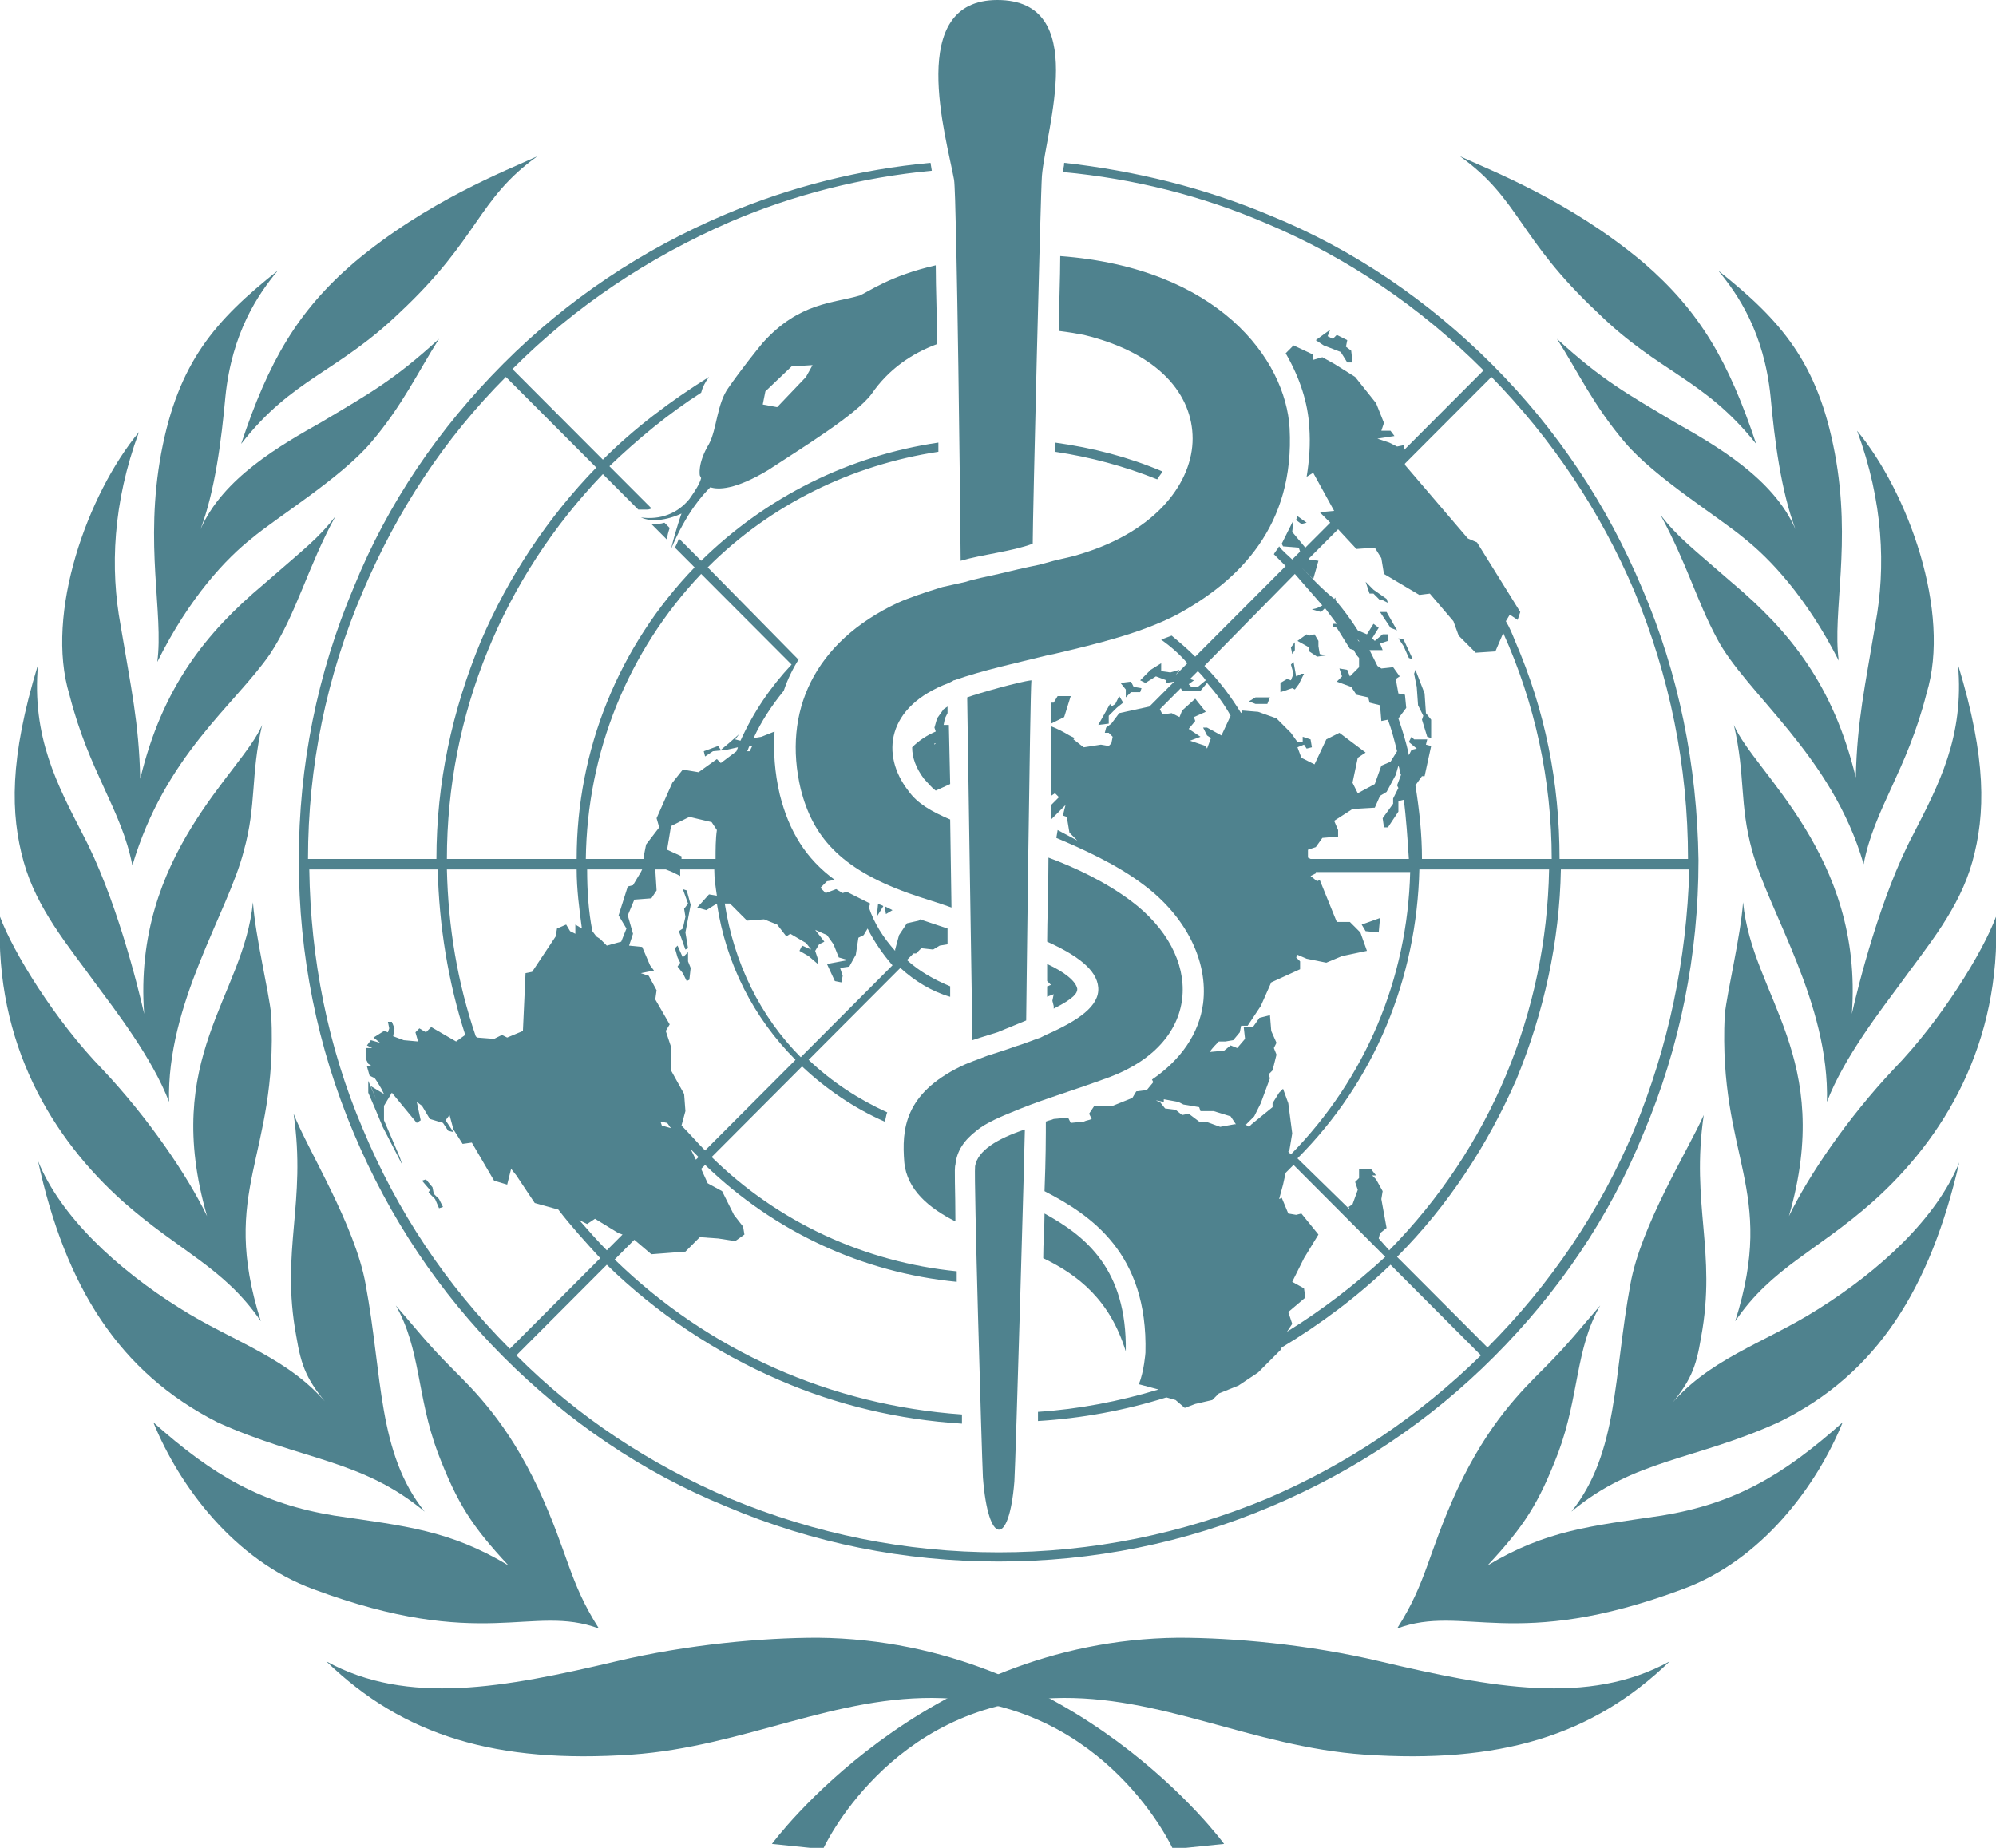
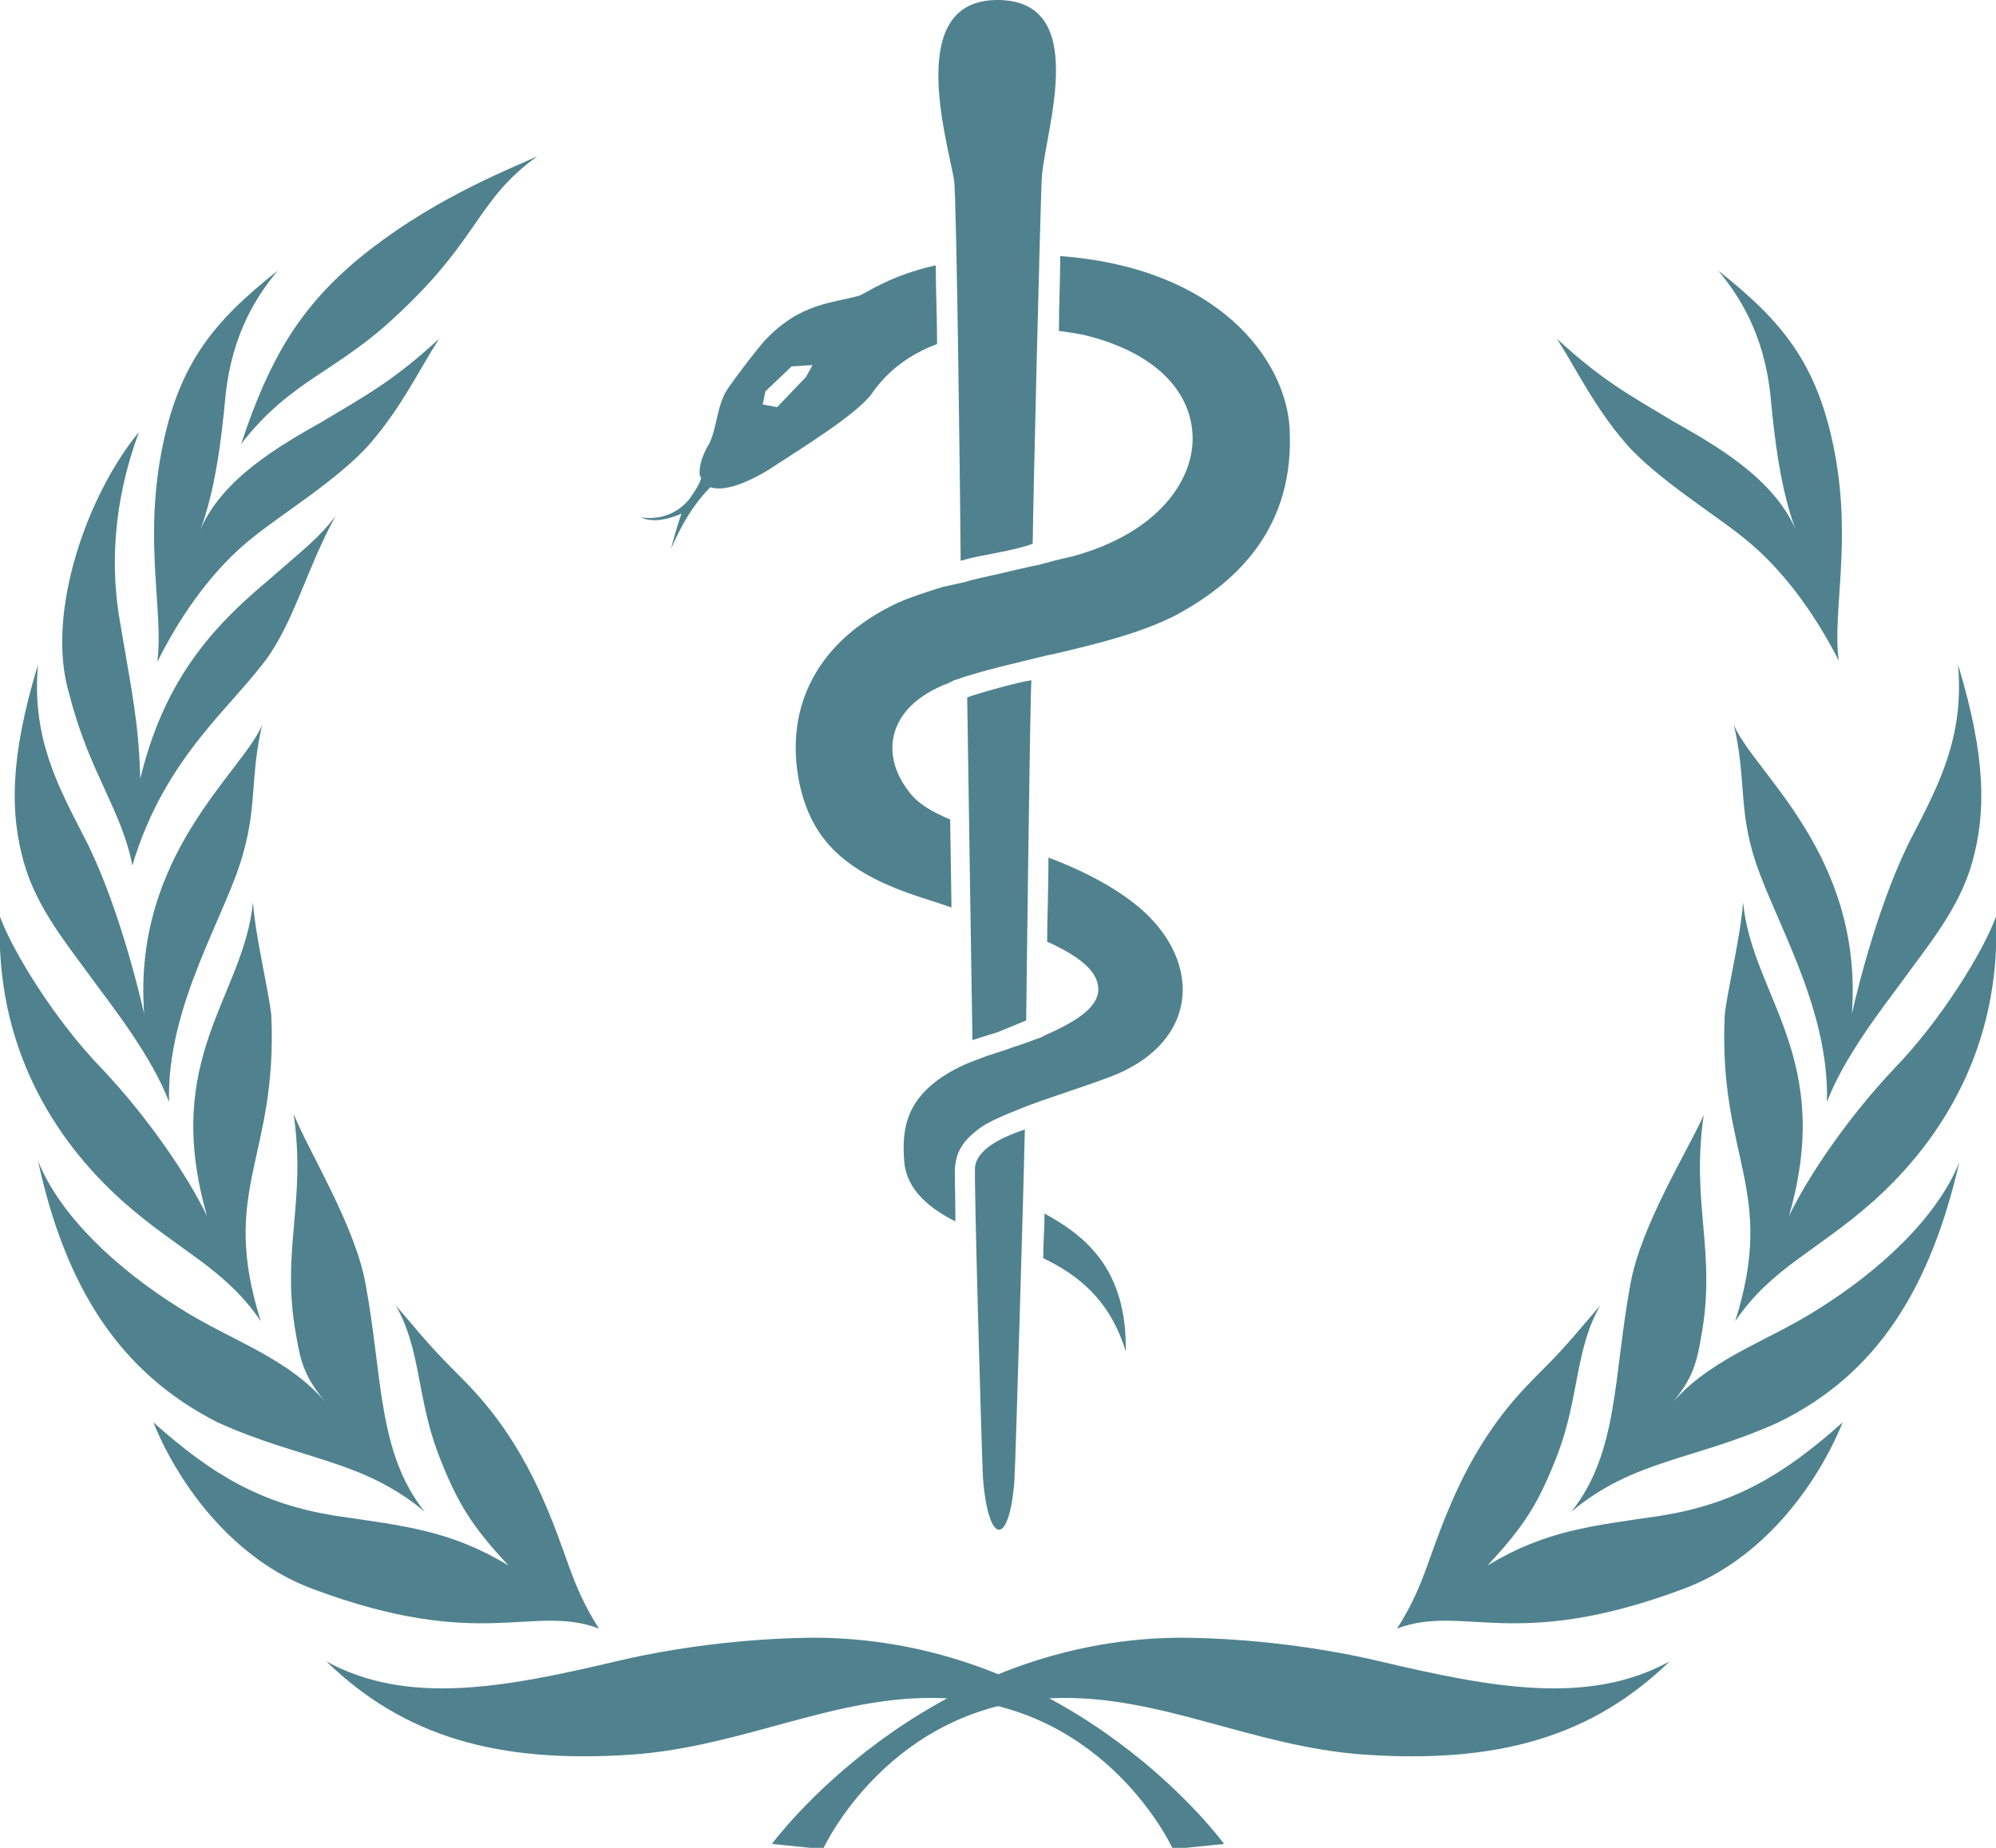
<svg xmlns="http://www.w3.org/2000/svg" width="108" height="100" viewBox="0 0 108 100" fill="none">
  <g clip-path="url(#clip0)">
-     <path d="M62.9 25.515C61.056 24.733 59.141 24.236 57.085 23.952C57.085 24.165 57.085 24.307 57.085 24.449C58.999 24.733 60.843 25.231 62.616 25.942C62.687 25.8 62.829 25.657 62.9 25.515ZM57.936 37.669H57.227L57.014 38.024H56.872V39.161L57.581 38.806L57.936 37.669ZM60.347 38.095L60.134 38.237L60.063 38.095L59.425 39.232L59.992 39.161V38.735L60.418 38.309L60.772 38.024L60.559 37.669L60.347 38.095ZM61.198 37.456H61.694L61.765 37.242L61.34 37.171L61.198 36.887L60.63 36.958L60.914 37.313V37.74L61.198 37.456ZM56.943 54.158L57.014 54.442V54.584C58.148 54.016 58.29 53.731 58.29 53.518C58.219 53.092 57.581 52.594 56.659 52.168C56.659 52.523 56.659 52.807 56.659 53.092L56.872 53.305C56.801 53.305 56.73 53.376 56.659 53.376C56.659 53.589 56.659 53.802 56.659 53.945C56.801 53.873 56.872 53.873 57.014 53.802L56.943 54.158ZM36.946 48.117L37.229 48.898L37.017 49.183L37.087 49.609L36.946 50.249L36.733 50.391L37.087 51.386L37.229 51.315L37.087 50.462L37.371 48.969L37.158 48.188L36.946 48.117ZM37.229 51.528L37.087 51.67L36.946 51.812L36.662 51.173L36.52 51.315L36.662 51.812L36.804 52.097L36.662 52.31L36.946 52.665L37.158 53.092L37.3 53.021L37.371 52.381L37.229 52.026V51.528ZM50.561 39.375L50.632 39.588C50.135 39.801 49.71 40.085 49.355 40.441C49.355 41.009 49.568 41.578 49.994 42.146C50.206 42.36 50.348 42.573 50.632 42.786L51.412 42.431L51.341 39.232H51.057L51.128 38.877L51.27 38.593V38.237L51.057 38.38L50.703 38.877L50.561 39.375ZM50.561 40.298V40.227C50.561 40.227 50.561 40.227 50.632 40.227L50.561 40.298ZM36.095 29.211C36.095 28.998 36.166 28.785 36.236 28.571L35.953 28.287C35.74 28.358 35.527 28.358 35.244 28.358L36.095 29.211ZM48.292 49.254C48.15 49.183 48.008 49.112 47.866 49.041L47.937 49.467L48.292 49.254ZM47.795 49.041C47.724 48.969 47.583 48.969 47.512 48.898L47.441 49.609L47.795 49.041ZM74.671 49.68L73.678 50.035L73.891 50.391L74.6 50.462L74.671 49.68ZM88.854 31.841C86.939 27.292 84.244 23.241 80.77 19.758C77.295 16.276 73.253 13.504 68.715 11.656C65.169 10.164 61.41 9.24 57.581 8.813C57.581 9.026 57.51 9.168 57.51 9.311C61.34 9.666 65.027 10.59 68.502 12.082C72.898 13.93 76.87 16.631 80.273 20.043L75.948 24.378V24.094L75.593 24.165L75.168 23.952L74.529 23.738L75.451 23.596L75.239 23.312H74.742L74.884 22.886L74.458 21.82L73.324 20.398L72.189 19.687L71.551 19.332L71.055 19.474V19.19L69.991 18.692L69.566 19.119C70.346 20.469 70.771 21.82 70.842 23.099C70.913 24.023 70.842 24.947 70.7 25.8L71.055 25.586L72.189 27.648L71.409 27.719L71.977 28.287L70.629 29.637L69.92 28.785L69.991 28.145C69.778 28.571 69.566 28.998 69.353 29.424L69.424 29.567L70.275 29.637L70.346 29.851L69.92 30.277C69.707 30.064 69.424 29.851 69.211 29.567C69.14 29.709 68.998 29.851 68.927 29.993C69.14 30.206 69.353 30.419 69.566 30.633L64.672 35.537C64.247 35.11 63.822 34.755 63.396 34.399C63.183 34.471 63.041 34.542 62.829 34.613C63.325 34.968 63.822 35.395 64.247 35.892L63.609 36.532L63.822 36.247L63.325 36.389L62.829 36.318V35.892L62.261 36.247L61.694 36.816L61.978 36.958L62.545 36.603L63.112 36.816V36.958L63.538 36.887L62.191 38.237L60.559 38.593L60.134 39.161L59.85 39.375L59.779 39.659H59.992L60.205 39.872L60.134 40.227L59.992 40.37L59.567 40.298L58.645 40.441C58.432 40.298 58.29 40.156 58.078 40.014L58.148 39.943L57.865 39.801C57.51 39.588 57.227 39.446 56.872 39.303V41.294C56.872 41.933 56.872 42.502 56.872 43.07L57.085 42.928L57.298 43.141L56.872 43.568C56.872 43.852 56.872 44.065 56.872 44.35L57.652 43.568L57.51 44.136L57.723 44.208L57.865 45.06L58.29 45.487L57.227 44.918L57.156 45.345C58.503 45.913 60.418 46.766 61.907 47.903C64.176 49.609 65.382 52.026 65.098 54.3C64.885 55.935 63.892 57.356 62.332 58.422L62.403 58.564L62.049 58.991L61.481 59.062L61.269 59.417L60.205 59.844H59.212L58.929 60.27L59.07 60.554C58.929 60.625 58.787 60.626 58.645 60.697L57.936 60.768L57.794 60.483L57.014 60.554C56.872 60.625 56.73 60.626 56.588 60.697V61.265C56.588 61.407 56.588 62.687 56.517 64.463C58.999 65.743 62.12 67.804 61.978 73.205C61.978 73.205 61.907 74.2 61.623 74.911L62.687 75.195C60.559 75.835 58.361 76.262 56.163 76.404C56.163 76.617 56.163 76.759 56.163 76.901C58.503 76.759 60.843 76.333 63.112 75.622L63.609 75.764L64.105 76.191L64.672 75.977L65.594 75.764L65.949 75.409L67.013 74.982L68.076 74.272L69.282 73.063L69.353 72.921C71.48 71.642 73.466 70.149 75.239 68.444L80.131 73.347C76.799 76.617 72.898 79.247 68.573 81.094C63.963 83.013 59.07 84.008 54.036 84.008C49.001 84.008 44.108 83.013 39.498 81.094C35.173 79.247 31.273 76.688 27.94 73.347L32.833 68.444C35.527 71.073 38.718 73.205 42.193 74.698C45.313 76.048 48.646 76.83 52.05 77.043C52.05 76.901 52.05 76.688 52.05 76.546C44.959 76.048 38.364 73.134 33.258 68.159L34.322 67.093L35.244 67.875L37.087 67.733L37.867 66.951L38.86 67.022L39.782 67.164L40.279 66.809L40.208 66.382L39.711 65.743L39.073 64.463L38.293 64.037L37.938 63.255L38.151 63.042C41.91 66.667 46.661 68.87 51.766 69.368C51.766 69.154 51.766 69.012 51.766 68.799C46.803 68.301 42.122 66.169 38.506 62.615L43.399 57.711C44.675 58.92 46.235 59.986 47.866 60.697C47.937 60.554 47.937 60.341 48.008 60.199C46.448 59.488 45.03 58.564 43.753 57.356L48.717 52.381C49.497 53.092 50.419 53.66 51.412 53.945V53.376C50.561 53.021 49.781 52.594 49.072 51.955L49.426 51.599H49.568L49.852 51.315L50.49 51.386L50.844 51.173L51.27 51.102V50.249L49.781 49.751L49.71 49.822L49.072 49.965L48.646 50.604L48.434 51.386V51.457C47.795 50.746 47.299 49.965 47.015 49.112L47.086 48.898C46.661 48.685 46.235 48.472 45.81 48.259L45.597 48.33L45.242 48.117L44.675 48.33L44.392 48.045L44.746 47.69L45.172 47.619C43.611 46.482 42.69 44.989 42.193 42.999C41.91 41.791 41.839 40.654 41.91 39.588L41.2 39.872L40.775 39.943C41.2 39.019 41.768 38.166 42.406 37.385C42.619 36.745 42.902 36.176 43.257 35.608C43.257 35.608 43.257 35.608 43.186 35.679L38.293 30.704C41.697 27.292 46.093 25.16 50.774 24.449C50.774 24.307 50.774 24.094 50.774 23.952C45.952 24.662 41.484 26.866 37.938 30.348L36.733 29.14C36.662 29.353 36.591 29.495 36.52 29.637L37.584 30.704C33.471 34.968 31.202 40.583 31.202 46.482H24.181C24.181 38.664 27.231 31.272 32.62 25.657L34.535 27.576C34.676 27.576 34.818 27.576 34.96 27.576C35.031 27.576 35.173 27.576 35.244 27.505L32.974 25.231C34.535 23.738 36.166 22.388 37.938 21.251C38.009 20.967 38.151 20.682 38.364 20.398C36.307 21.677 34.322 23.17 32.62 24.876L27.727 19.972C31.131 16.56 35.102 13.93 39.498 12.011C42.973 10.519 46.661 9.595 50.419 9.24L50.348 8.813C46.519 9.168 42.831 10.092 39.286 11.585C34.747 13.504 30.705 16.205 27.231 19.687C23.756 23.17 20.99 27.221 19.146 31.77C17.161 36.461 16.168 41.436 16.168 46.553C16.168 51.67 17.161 56.645 19.146 61.336C21.061 65.885 23.756 69.936 27.231 73.419C30.705 76.901 34.747 79.673 39.286 81.521C43.966 83.511 48.93 84.506 54.036 84.506C59.141 84.506 64.105 83.511 68.785 81.521C73.324 79.602 77.366 76.901 80.841 73.419C84.315 69.936 87.081 65.885 88.925 61.336C90.91 56.645 91.903 51.67 91.903 46.553C91.832 41.436 90.839 36.461 88.854 31.841ZM32.833 67.662C32.336 67.164 31.84 66.596 31.343 66.027L31.769 66.24L32.194 65.956L33.471 66.738L33.684 66.809L32.833 67.662ZM33.613 50.959L32.833 51.173L32.478 50.817L32.265 50.675L32.053 50.391C31.84 49.325 31.769 48.188 31.769 47.05H34.747L34.676 47.193L34.251 47.903L33.967 47.974L33.471 49.538L33.896 50.249L33.613 50.959ZM35.811 60.91L35.74 60.697L36.095 60.768C36.166 60.839 36.236 60.981 36.307 61.052L35.811 60.91ZM37.655 62.758L37.371 62.189C37.513 62.331 37.655 62.473 37.797 62.615L37.655 62.758ZM38.151 62.26C37.726 61.834 37.3 61.336 36.875 60.91L37.087 60.128L37.017 59.204L36.307 57.925V56.645L36.024 55.792L36.236 55.437L35.456 54.087L35.527 53.589L35.102 52.807L34.676 52.665L35.386 52.523L35.173 52.239L34.747 51.244L34.038 51.173L34.251 50.533L33.967 49.538L34.322 48.685L35.244 48.614L35.527 48.188L35.456 47.05H36.024L36.378 47.193L36.804 47.406V47.05H38.648C38.648 47.548 38.718 47.974 38.789 48.472L38.364 48.401L37.726 49.112L38.222 49.254L38.789 48.898C39.286 52.168 40.775 55.082 43.044 57.356L38.151 62.26ZM36.095 45.984L36.307 44.705L37.3 44.208L38.506 44.492L38.789 44.918C38.718 45.416 38.718 45.984 38.718 46.482H36.875V46.34L36.095 45.984ZM41.342 49.751L42.051 50.035L42.548 50.675L42.761 50.533L43.611 51.031L43.895 51.386L43.399 51.173L43.257 51.457L43.753 51.741L44.25 52.168V51.883L44.108 51.457L44.321 51.102L44.604 50.959L44.108 50.32L44.746 50.604L45.101 51.102L45.384 51.812L45.881 51.955L44.746 52.168L45.172 53.092L45.526 53.163L45.597 52.807L45.455 52.381L45.952 52.31L46.306 51.67L46.448 50.746L46.732 50.604L46.944 50.249C47.299 50.959 47.795 51.67 48.292 52.239L43.328 57.214C41.13 55.011 39.711 52.097 39.215 48.898H39.498L40.42 49.822L41.342 49.751ZM40.42 40.654C40.491 40.583 40.491 40.441 40.562 40.37H40.704L40.562 40.654H40.42ZM37.938 31.059L42.831 35.963C41.697 37.171 40.775 38.522 40.066 40.085L39.782 40.014L39.995 39.73L39.428 40.227L39.002 40.583L38.86 40.37L38.08 40.654L38.151 40.938L38.577 40.654L39.286 40.583L39.924 40.441C39.924 40.512 39.853 40.583 39.853 40.654L39.002 41.294L38.789 41.08L37.797 41.791L36.946 41.649L36.378 42.36L35.527 44.279L35.669 44.776L34.96 45.7L34.818 46.411V46.482H31.698C31.769 40.725 33.967 35.252 37.938 31.059ZM31.202 47.05C31.202 48.117 31.343 49.183 31.485 50.249L31.131 50.035V50.533L30.847 50.391L30.634 50.035L30.138 50.249L30.067 50.675L28.791 52.594L28.436 52.665L28.294 55.792L27.443 56.148L27.16 56.006L26.734 56.219L25.812 56.148L25.741 56.077C24.749 53.163 24.252 50.178 24.181 47.05H31.202ZM19.643 31.983C21.487 27.648 24.04 23.738 27.372 20.398L32.265 25.302C29.642 28.003 27.514 31.201 26.025 34.684C24.465 38.451 23.614 42.36 23.614 46.482H16.665C16.665 41.507 17.657 36.603 19.643 31.983ZM19.643 61.123C17.728 56.645 16.806 51.883 16.735 47.05H23.685C23.756 50.107 24.252 53.163 25.174 56.006L24.678 56.361L23.33 55.579L23.047 55.864L22.692 55.65L22.479 55.864L22.621 56.361L21.841 56.29L21.274 56.077L21.345 55.65L21.203 55.295H20.99L21.061 55.65L20.99 55.864L20.777 55.792L20.21 56.148L20.565 56.432L20.068 56.29L19.856 56.574L20.139 56.716H19.785V57.285L19.927 57.569L20.139 57.711H19.856L19.997 58.209L20.281 58.351L20.423 58.564L20.636 58.92L20.777 59.204L20.068 58.778L20.352 59.488L19.927 58.493V59.133L20.352 60.128L20.707 60.981L21.77 63.042L21.628 62.615L20.777 60.626V59.844L21.203 59.133L22.55 60.768L22.763 60.626L22.55 59.63L22.834 59.844L23.259 60.554L23.969 60.768L24.252 61.194L24.536 61.265L24.11 60.626L24.323 60.341L24.536 61.123L25.032 61.905L25.529 61.834L26.734 63.895L27.443 64.108L27.656 63.255L27.94 63.611L28.933 65.103L30.209 65.458C30.918 66.382 31.698 67.235 32.478 68.088L27.585 72.992C24.11 69.51 21.487 65.529 19.643 61.123ZM80.699 20.398C83.961 23.738 86.585 27.648 88.428 31.983C90.343 36.603 91.336 41.436 91.336 46.482H84.386C84.386 42.36 83.606 38.451 81.975 34.684C81.833 34.328 81.692 33.973 81.479 33.618L81.692 33.262L82.117 33.547L82.259 33.12L79.919 29.353L79.422 29.14L76.019 25.16V25.089L80.699 20.398ZM70.416 30.704L71.055 31.343L71.338 30.348L70.842 30.277V30.206L72.402 28.642L73.395 29.709L74.388 29.637L74.742 30.206L74.884 31.059L76.799 32.196L77.366 32.125L78.642 33.618L78.926 34.399L79.848 35.323L80.912 35.252L81.337 34.257C83.039 38.024 83.961 42.218 83.961 46.482H76.94C76.94 45.132 76.799 43.852 76.586 42.502L76.94 42.004H77.082L77.437 40.37L77.153 40.298L77.224 40.014H76.515L76.373 39.872L76.231 40.156L76.657 40.512L76.373 40.583L76.231 40.867C76.089 40.156 75.877 39.517 75.664 38.877L76.089 38.309L76.019 37.598L75.664 37.527L75.522 36.745L75.735 36.603L75.38 36.105L74.742 36.176L74.529 36.034C74.388 35.75 74.246 35.465 74.104 35.181H74.813L74.671 34.826L75.097 34.684V34.328H74.813L74.388 34.684L74.246 34.542L74.6 33.973L74.317 33.76L73.962 34.328L73.466 34.115C73.111 33.547 72.686 32.978 72.26 32.48V32.338L72.189 32.409C71.409 31.77 70.913 31.201 70.416 30.704ZM72.189 44.421L73.182 43.781L74.388 43.71L74.671 43.07L75.026 42.857L75.522 41.933L75.664 41.436C75.735 41.578 75.735 41.791 75.806 41.933L75.593 42.502L75.664 42.644L75.38 43.212V43.497L74.813 44.279L74.884 44.776H75.097L75.664 43.923V43.355L75.948 43.284V43.212C76.089 44.279 76.16 45.416 76.231 46.482H70.913L70.771 46.411V45.984L71.196 45.842L71.551 45.345L72.402 45.274V44.918L72.189 44.421ZM73.537 34.684V34.755C73.537 34.684 73.466 34.684 73.466 34.613L73.537 34.684ZM70.062 31.059C70.558 31.628 71.055 32.196 71.551 32.765L71.267 32.907L70.984 32.978L71.48 33.12L71.693 32.907C71.906 33.191 72.118 33.475 72.331 33.76H72.118V33.902L72.331 33.973L73.04 35.11L73.253 35.181C73.324 35.323 73.395 35.465 73.537 35.608V36.105L73.04 36.603L72.898 36.247L72.473 36.176L72.615 36.603L72.331 36.887L73.111 37.171L73.395 37.598L74.033 37.74L74.104 38.024L74.671 38.166L74.742 39.019L75.097 38.948C75.309 39.517 75.451 40.085 75.593 40.654L75.239 41.222L74.742 41.436L74.388 42.431L73.466 42.928L73.182 42.36L73.466 41.009L73.891 40.725L72.473 39.659L71.764 40.014L71.126 41.365L70.416 41.009L70.204 40.441L70.558 40.298L70.7 40.512L70.984 40.441L70.913 40.014L70.487 39.872V40.156H70.204L69.849 39.659L69.069 38.877L68.076 38.522L67.225 38.451L67.154 38.593C66.587 37.669 65.949 36.816 65.169 36.034L70.062 31.059ZM64.389 36.745L64.814 36.318C64.956 36.461 65.098 36.603 65.24 36.816L64.814 37.171H64.46L64.318 37.029L64.602 36.816L64.389 36.745ZM64.389 40.085L64.956 39.872L64.318 39.446L64.672 39.019L64.602 38.806L65.24 38.522L64.672 37.811L63.963 38.451L63.822 38.806L63.396 38.593L62.9 38.664L62.758 38.38L63.892 37.242L63.963 37.385H64.956L65.311 36.958C65.807 37.527 66.233 38.095 66.587 38.735L66.091 39.801L65.311 39.375H65.098L65.311 39.801L65.523 39.943L65.311 40.512L65.24 40.37L64.389 40.085ZM68.856 59.915L67.722 60.839L67.58 60.981L67.367 60.839H66.8L66.02 60.981L65.24 60.697H64.885L64.318 60.27L63.963 60.341L63.609 60.057L63.041 59.986L62.758 59.63L62.545 59.559C62.545 59.559 62.545 59.559 62.616 59.559L62.971 59.63V59.488L63.751 59.63L64.034 59.773L64.885 59.915L64.956 60.128H65.665L66.587 60.412L66.871 60.839H67.438L67.864 60.412L68.218 59.702L68.715 58.351L68.644 58.138L68.856 57.925L69.069 57.072L68.927 56.716L69.069 56.432L68.785 55.792L68.715 54.94L68.147 55.082L67.793 55.579H67.296L67.367 56.219L66.942 56.716L66.587 56.574L66.233 56.859L65.453 56.93C65.594 56.716 65.807 56.503 65.949 56.361H66.303L66.729 56.29L67.084 55.864L67.154 55.508H67.509L68.218 54.442L68.785 53.163L70.346 52.452V52.026L70.133 51.812L70.204 51.67L70.7 51.883L71.764 52.097L72.615 51.741L73.962 51.457L73.608 50.462L73.04 49.893H72.331L71.409 47.619L71.267 47.69L70.913 47.406L71.196 47.264V47.193H76.302C76.16 52.95 73.891 58.351 69.849 62.473L69.707 62.331L69.778 62.189L69.92 61.336L69.707 59.702L69.424 58.92L69.211 59.133L68.856 59.702V59.915ZM69.636 72.068L69.92 71.642L69.707 71.002L70.629 70.22L70.558 69.723L69.92 69.368L70.558 68.088L71.338 66.809L70.416 65.672L70.133 65.743L69.707 65.672L69.353 64.819L69.211 64.89L69.424 64.108L69.566 63.468C69.707 63.326 69.849 63.184 69.991 63.042L73.04 66.098L74.955 68.017C73.253 69.581 71.48 70.931 69.636 72.068ZM74.6 67.022L74.671 66.738L75.026 66.454L74.742 64.89L74.813 64.463L74.458 63.824L74.246 63.611H74.458L74.175 63.255H73.537V63.753L73.324 63.966L73.466 64.392L73.182 65.174L72.969 65.316L73.04 65.458L70.204 62.687C74.388 58.493 76.657 52.95 76.799 47.05H83.819C83.677 54.797 80.628 62.118 75.168 67.662L74.6 67.022ZM88.428 61.123C86.585 65.529 83.89 69.51 80.486 72.921L75.593 68.017C78.359 65.245 80.486 61.976 82.046 58.422C83.535 54.797 84.386 50.959 84.457 47.05H91.406C91.265 51.955 90.272 56.645 88.428 61.123ZM59.709 73.347C59.779 73.347 59.779 73.347 59.709 73.347V73.347ZM71.196 18.408L71.622 18.692L72.544 19.048L72.898 19.616H73.182L73.111 18.977L72.827 18.763L72.898 18.408L72.331 18.124L72.118 18.337L71.835 18.195L71.977 17.839L71.196 18.408ZM23.472 64.606L23.401 64.25L23.047 63.824L22.834 63.895L23.259 64.392L23.189 64.534L23.543 64.89L23.756 65.387L23.969 65.316L23.756 64.89L23.472 64.606ZM70.204 27.932C70.204 28.003 70.133 28.074 70.133 28.145L70.416 28.358L70.7 28.287L70.204 27.932ZM76.231 35.608L76.444 35.679L75.948 34.613L75.664 34.542L75.948 34.968L76.231 35.608ZM74.671 33.12L75.239 33.973L75.593 34.115L75.026 33.12H74.671ZM76.728 38.166L77.011 38.735L76.94 38.948L77.224 39.872L77.437 39.943V38.948L77.153 38.593L77.082 37.527L76.586 36.247L76.515 36.461L76.657 37.171L76.728 38.166ZM68.573 38.095L68.715 37.74H67.934L67.58 37.953L67.934 38.095H68.573ZM74.317 32.125L74.671 32.48H74.813L75.097 32.623L75.026 32.409L74.317 31.912L73.891 31.485L74.104 32.125H74.317ZM70.842 35.252L71.267 35.537L71.764 35.465L71.409 35.395L71.338 34.968V34.684L71.126 34.328L70.842 34.399L70.7 34.328L70.204 34.684L70.842 35.039V35.252ZM69.92 37.242L70.062 37.313L70.275 37.029L70.558 36.461H70.416L70.133 36.603L69.991 35.821L69.849 35.963L69.991 36.461L69.849 36.816L69.636 36.745L69.282 36.958V37.456L69.92 37.242ZM70.062 35.181V34.755L69.849 35.039L69.92 35.395L70.062 35.181Z" fill="#4F828E" />
    <path d="M41.768 99.787L44.533 100.071C44.533 100.071 48.079 92.253 57.014 91.898C62.758 91.684 67.722 94.527 73.82 94.954C81.124 95.451 86.159 93.959 90.343 89.908C85.946 92.324 80.699 91.329 74.671 89.908C70.771 88.984 66.729 88.628 63.751 88.628C49.852 88.77 41.768 99.787 41.768 99.787Z" fill="#4F828E" />
    <path d="M83.606 73.987C82.33 75.266 80.557 76.972 78.855 80.597C77.224 84.151 77.224 85.572 75.593 88.131C79.21 86.78 81.904 89.41 91.052 85.999C95.307 84.435 98.285 80.455 99.704 76.972C96.442 79.886 93.818 81.379 89.918 82.019C86.088 82.587 83.677 82.8 80.486 84.719C82.472 82.587 83.252 81.379 84.316 78.607C85.45 75.551 85.237 72.992 86.585 70.647C85.592 71.784 84.883 72.708 83.606 73.987Z" fill="#4F828E" />
    <path d="M88.216 69.51C87.294 74.485 87.578 78.607 85.025 81.805C88.428 78.962 91.69 79.033 96.229 76.972C101.618 74.343 104.455 69.652 106.015 62.9C104.809 65.885 101.76 68.728 98.356 70.86C95.449 72.708 92.329 73.561 90.201 76.262C91.478 74.769 91.761 74.058 92.045 72.353C92.896 67.733 91.478 65.174 92.187 60.341C91.336 62.26 88.783 66.311 88.216 69.51Z" fill="#4F828E" />
    <path d="M93.321 54.94C92.967 62.687 96.158 64.321 93.889 71.5C95.874 68.586 98.285 67.733 101.334 65.032C105.164 61.62 108.284 56.503 108 49.609C107.291 51.528 105.022 55.224 102.469 57.854C99.987 60.483 97.86 63.611 96.796 65.814C99.278 57.214 94.811 53.944 94.314 48.827C94.172 50.746 93.463 53.589 93.321 54.94Z" fill="#4F828E" />
    <path d="M94.811 46.055C94.102 43.497 94.456 42.004 93.818 39.232C94.882 41.791 100.838 46.269 100.2 54.868C100.555 53.305 101.76 48.472 103.533 45.132C104.88 42.502 106.298 39.872 105.944 35.963C107.504 41.08 107.433 44.065 106.724 46.624C106.015 49.183 104.313 51.173 102.824 53.234C101.831 54.584 99.775 57.214 98.853 59.63C98.995 54.3 95.733 49.396 94.811 46.055Z" fill="#4F828E" />
-     <path d="M92.896 34.542C91.761 32.409 91.336 30.633 89.847 27.861C90.769 29.069 91.549 29.637 93.747 31.556C96.867 34.186 99.207 37.1 100.413 42.075C100.484 39.019 100.909 37.171 101.476 33.76C102.044 30.704 101.902 27.15 100.484 23.312C103.249 26.652 105.589 33.12 104.242 37.527C103.178 41.72 101.405 43.781 100.838 46.766C99.136 40.867 94.456 37.527 92.896 34.542Z" fill="#4F828E" />
    <path d="M94.385 29.14C93.038 28.003 89.563 25.871 87.932 23.952C86.23 21.962 85.379 20.114 84.245 18.337C86.727 20.611 88.074 21.322 90.556 22.814C92.825 24.094 95.945 25.871 97.151 28.642C96.371 26.581 96.016 23.809 95.803 21.464C95.449 17.982 94.031 15.92 92.967 14.641C96.371 17.342 98.356 19.616 99.278 24.52C100.2 29.424 99.136 33.12 99.491 35.75C97.718 32.267 95.733 30.206 94.385 29.14Z" fill="#4F828E" />
-     <path d="M95.023 24.023C93.534 19.545 91.974 16.844 88.925 14.215C84.954 10.874 80.699 9.24 78.997 8.458C82.259 10.803 82.117 12.864 86.443 16.915C89.776 20.185 92.187 20.469 95.023 24.023Z" fill="#4F828E" />
    <path d="M66.233 99.787L63.467 100.071C63.467 100.071 59.921 92.253 50.986 91.898C45.242 91.684 40.279 94.527 34.18 94.954C26.876 95.451 21.841 93.959 17.657 89.908C22.054 92.324 27.302 91.329 33.329 89.908C37.229 88.984 41.271 88.628 44.25 88.628C58.219 88.77 66.233 99.787 66.233 99.787Z" fill="#4F828E" />
    <path d="M24.394 73.987C25.671 75.266 27.443 76.972 29.145 80.597C30.776 84.151 30.776 85.572 32.407 88.131C28.791 86.78 26.096 89.41 16.948 85.999C12.694 84.435 9.715 80.455 8.297 76.972C11.559 79.886 14.183 81.379 18.083 82.019C21.912 82.587 24.323 82.8 27.514 84.719C25.529 82.587 24.749 81.379 23.685 78.607C22.55 75.551 22.763 72.992 21.416 70.647C22.409 71.784 23.118 72.708 24.394 73.987Z" fill="#4F828E" />
    <path d="M19.785 69.51C20.707 74.485 20.423 78.607 22.976 81.805C19.572 78.962 16.31 79.033 11.772 76.972C6.453 74.272 3.546 69.652 2.057 62.829C3.262 65.814 6.311 68.657 9.715 70.789C12.623 72.637 15.743 73.49 17.87 76.191C16.594 74.698 16.31 73.987 16.026 72.281C15.175 67.662 16.594 65.103 15.885 60.27C16.665 62.26 19.218 66.311 19.785 69.51Z" fill="#4F828E" />
    <path d="M14.679 54.94C15.034 62.687 11.842 64.321 14.112 71.5C12.126 68.586 9.715 67.733 6.666 65.032C2.837 61.62 -0.284 56.503 0 49.609C0.709 51.528 2.978 55.224 5.531 57.854C8.013 60.483 10.141 63.611 11.204 65.814C8.722 57.214 13.19 53.944 13.686 48.827C13.828 50.746 14.537 53.589 14.679 54.94Z" fill="#4F828E" />
    <path d="M13.19 46.055C13.899 43.497 13.544 42.004 14.183 39.232C13.119 41.791 7.162 46.269 7.801 54.868C7.446 53.305 6.241 48.472 4.468 45.132C3.12 42.502 1.702 39.872 2.057 35.963C0.497 41.08 0.568 44.065 1.277 46.624C1.986 49.183 3.688 51.173 5.177 53.234C6.17 54.584 8.226 57.214 9.148 59.63C9.006 54.3 12.339 49.396 13.19 46.055Z" fill="#4F828E" />
    <path d="M14.608 35.395C16.026 33.262 16.665 30.633 18.154 27.932C17.232 29.14 16.452 29.709 14.254 31.628C11.133 34.257 8.793 37.171 7.588 42.146C7.517 39.09 7.091 37.242 6.524 33.831C5.957 30.775 6.099 27.221 7.517 23.383C4.751 26.724 2.411 33.191 3.758 37.598C4.822 41.791 6.595 43.852 7.162 46.837C8.935 40.867 12.694 38.166 14.608 35.395Z" fill="#4F828E" />
    <path d="M13.615 29.14C14.963 28.003 18.437 25.871 20.068 23.952C21.77 21.962 22.621 20.114 23.756 18.337C21.274 20.611 19.927 21.322 17.445 22.814C15.175 24.094 12.055 25.871 10.85 28.642C11.63 26.581 11.984 23.809 12.197 21.464C12.552 17.982 13.97 15.92 15.034 14.641C11.63 17.342 9.644 19.616 8.722 24.52C7.8 29.495 8.864 33.191 8.51 35.821C10.282 32.267 12.268 30.206 13.615 29.14Z" fill="#4F828E" />
    <path d="M13.048 24.023C14.537 19.545 16.097 16.844 19.147 14.215C23.118 10.874 27.372 9.24 29.074 8.458C25.812 10.803 25.954 12.864 21.628 16.915C18.225 20.185 15.814 20.469 13.048 24.023Z" fill="#4F828E" />
    <path d="M56.517 65.672C56.517 66.453 56.447 67.235 56.447 68.088C58.361 69.012 60.063 70.362 60.914 73.134C60.985 68.657 58.716 66.88 56.517 65.672ZM47.157 21.322C48.079 19.972 49.355 19.119 50.703 18.621C50.703 17.129 50.632 15.636 50.632 14.357C48.15 14.925 47.015 15.778 46.519 15.992C45.1 16.418 43.257 16.347 41.271 18.55C40.917 18.977 40.066 20.043 39.427 20.967C38.789 21.82 38.789 23.241 38.364 24.023C37.725 25.089 37.867 25.729 37.867 25.729L37.938 25.871C37.867 26.155 37.655 26.51 37.3 27.008C36.662 27.79 35.74 28.145 34.676 28.003C35.598 28.429 36.875 27.79 36.875 27.79C36.875 27.79 36.591 28.571 36.307 29.709C37.158 27.718 38.009 26.795 38.435 26.368C38.86 26.51 39.782 26.51 41.555 25.444C43.398 24.236 46.306 22.459 47.157 21.322ZM43.611 20.398L42.051 22.033L41.271 21.89L41.413 21.18L42.831 19.829L43.966 19.758L43.611 20.398ZM61.198 48.756C59.779 47.69 58.077 46.908 56.73 46.411C56.73 48.33 56.659 49.822 56.659 50.959C58.219 51.67 59.354 52.452 59.425 53.447C59.496 54.442 58.361 55.224 56.588 56.006L56.305 56.148C55.879 56.29 55.383 56.503 54.886 56.645C54.532 56.788 54.035 56.93 53.397 57.143C52.83 57.356 52.263 57.569 51.979 57.711C48.93 59.204 48.788 61.123 48.93 62.9C49.072 64.392 50.277 65.387 51.695 66.098C51.695 64.392 51.624 63.184 51.695 63.042C51.766 62.26 52.192 61.691 52.83 61.194C53.326 60.768 54.177 60.412 55.241 59.986C56.659 59.417 57.936 59.062 60.063 58.28C65.098 56.361 65.098 51.67 61.198 48.756ZM69.778 23.17C69.565 19.474 65.949 14.499 57.368 13.859C57.368 15.068 57.297 16.489 57.297 17.91C57.865 17.982 58.29 18.053 58.645 18.124C62.758 19.119 64.531 21.393 64.531 23.738C64.531 26.013 62.687 28.714 58.432 29.993C58.007 30.135 57.581 30.206 57.014 30.348L56.234 30.561C55.525 30.704 54.603 30.917 54.035 31.059C53.397 31.201 52.688 31.343 52.263 31.485L50.986 31.77C50.064 32.054 49.213 32.338 48.575 32.623C44.037 34.755 42.335 38.522 43.328 42.715C43.966 45.203 45.384 46.979 49.142 48.33C49.922 48.614 50.703 48.827 51.483 49.112L51.412 44.35C50.419 43.923 49.639 43.497 49.142 42.786C47.653 40.867 47.937 38.237 51.341 36.958L51.483 36.887C51.553 36.887 51.553 36.816 51.624 36.816C53.255 36.247 54.957 35.892 56.659 35.465L57.014 35.395C59.425 34.826 61.765 34.257 63.68 33.262C67.083 31.414 70.062 28.429 69.778 23.17ZM51.979 30.348C53.184 29.993 54.745 29.851 55.879 29.424C55.879 27.932 56.305 10.448 56.376 9.524C56.588 6.965 58.999 0 53.965 0C49.001 0 51.199 7.392 51.624 9.737C51.766 10.661 51.979 28.856 51.979 30.348ZM55.525 55.224C55.525 55.082 55.737 37.385 55.808 36.816C55.17 36.887 52.901 37.527 52.334 37.74C52.334 38.166 52.617 56.29 52.617 56.29C52.617 56.29 53.255 56.077 53.965 55.864C54.674 55.579 55.17 55.366 55.525 55.224ZM52.759 63.113C52.688 63.682 53.114 78.465 53.184 79.957C53.468 83.653 54.603 83.724 54.886 80.171C54.957 79.105 55.454 61.691 55.454 61.123C53.965 61.62 52.901 62.26 52.759 63.113Z" fill="#4F828E" />
  </g>
  <defs>
    <clipPath id="clip0">
      <rect width="108" height="100" fill="white" />
    </clipPath>
  </defs>
</svg>